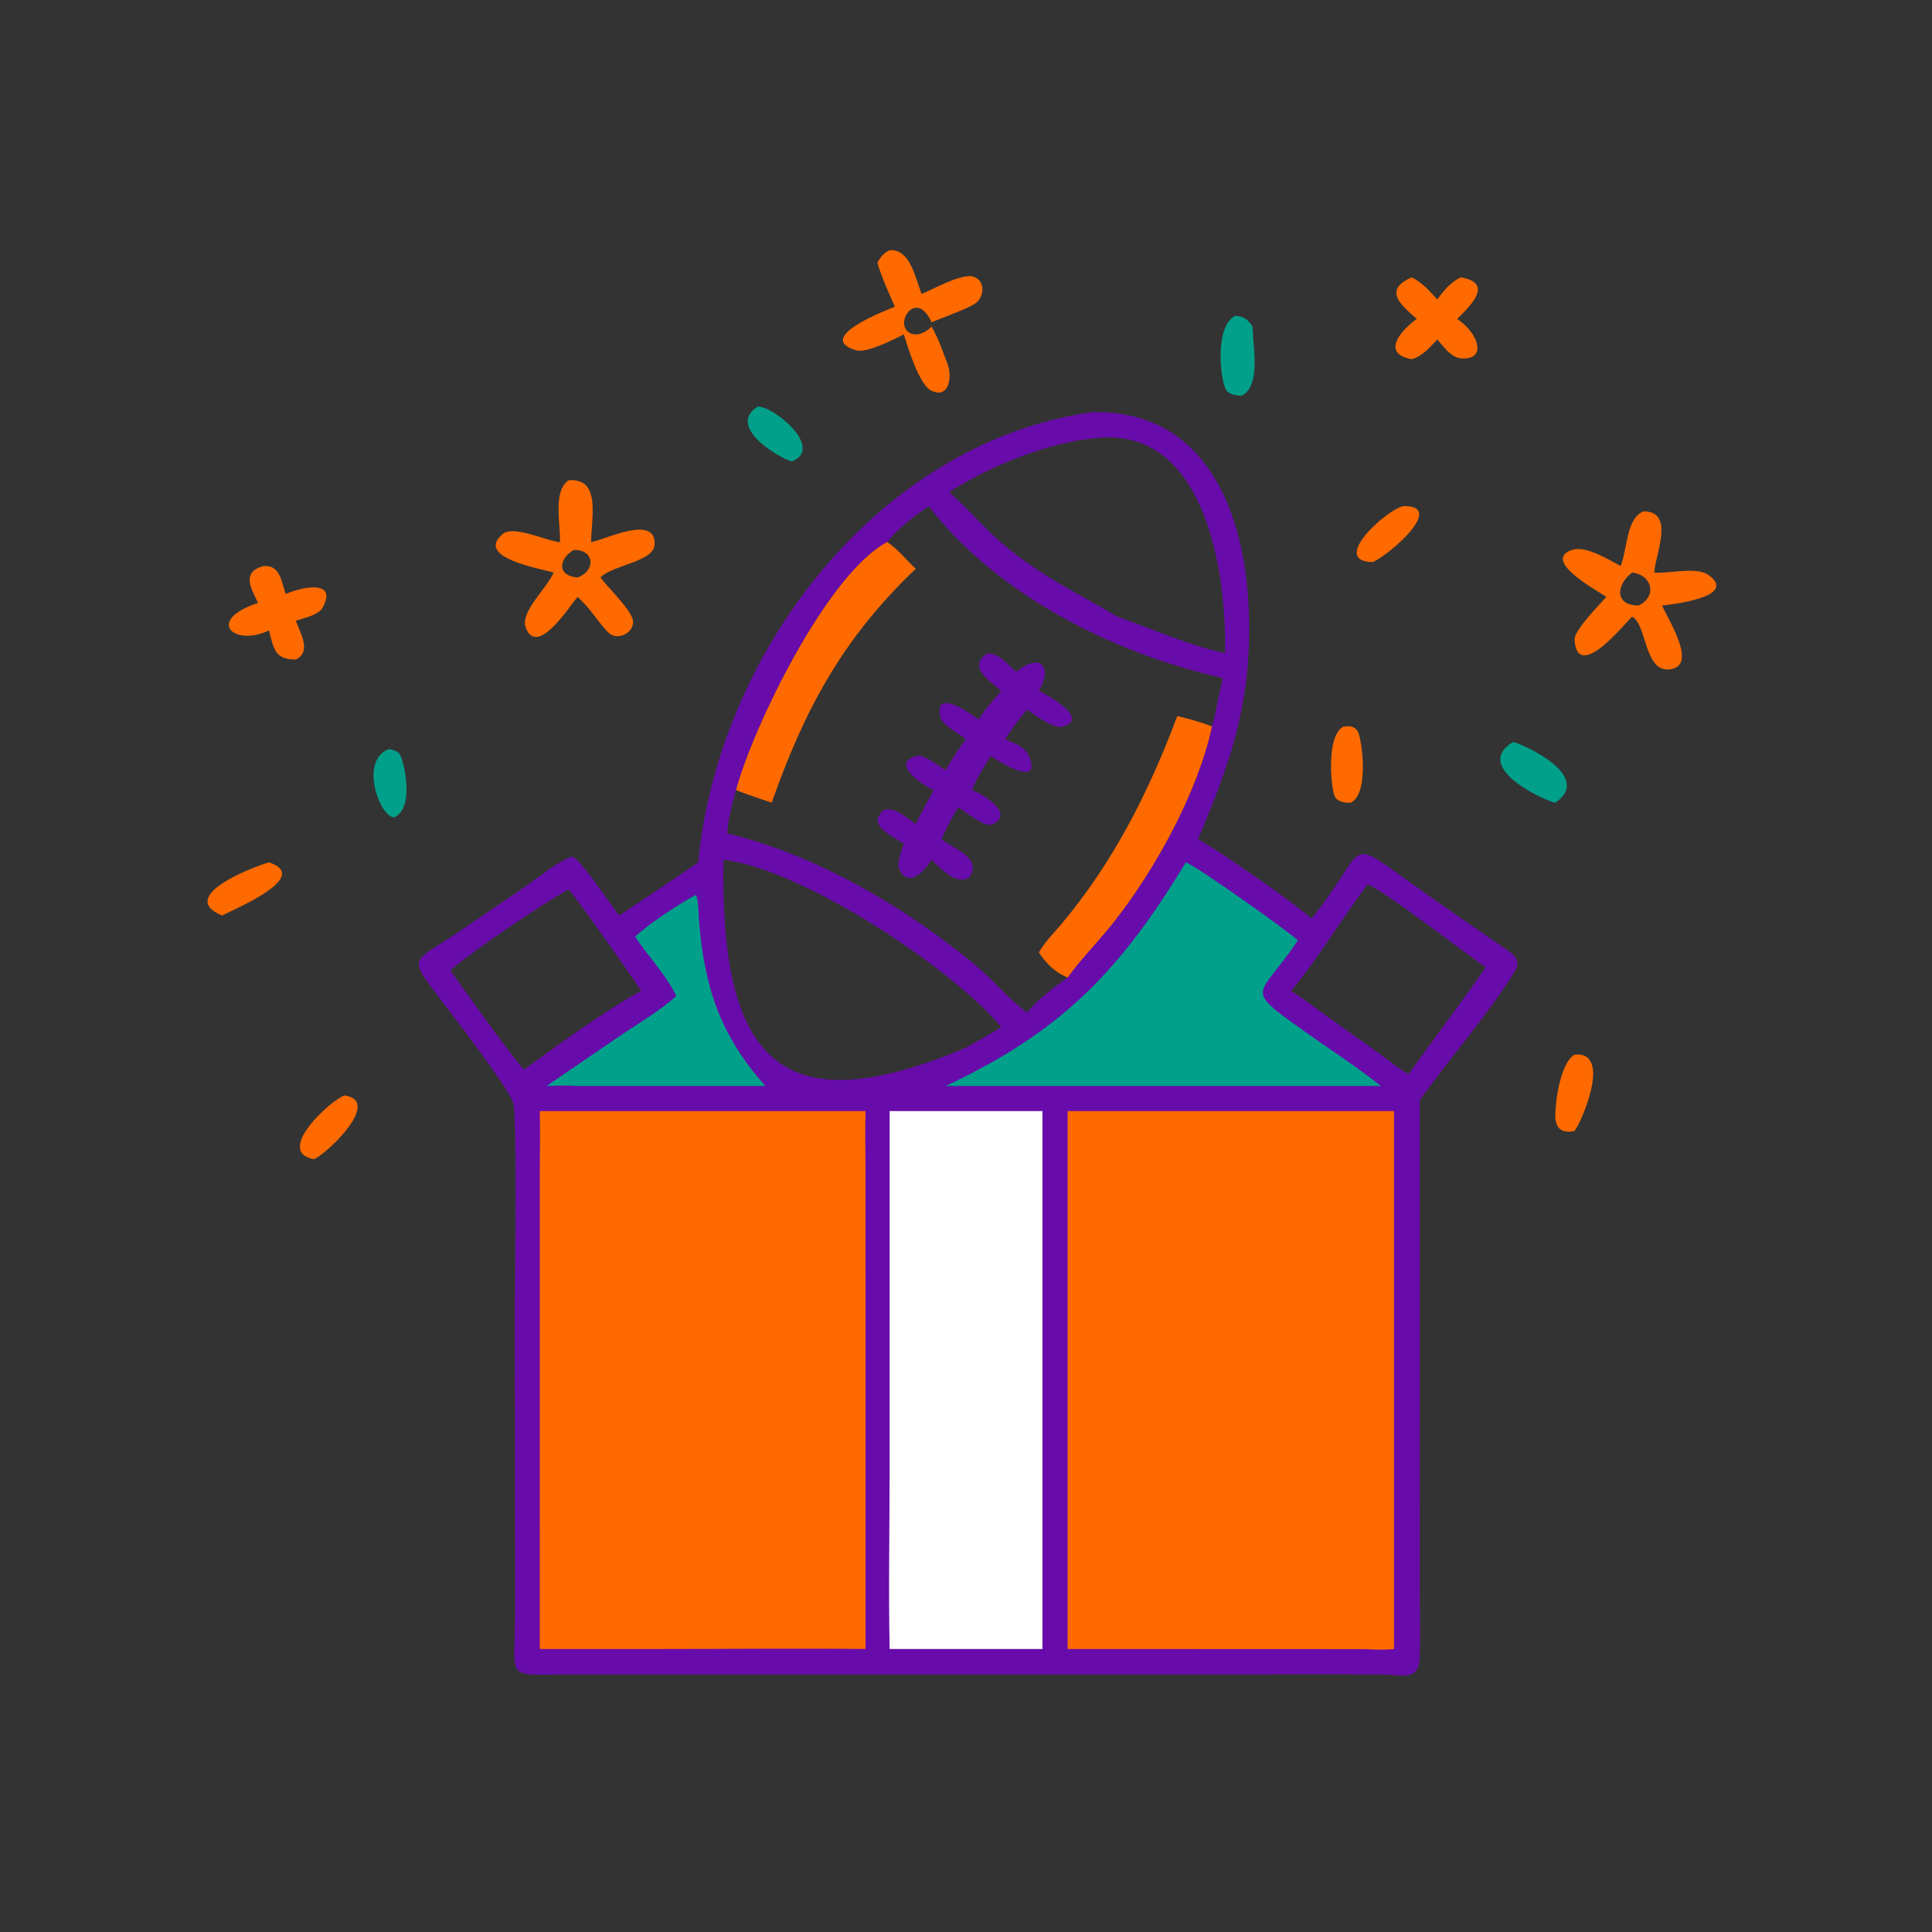
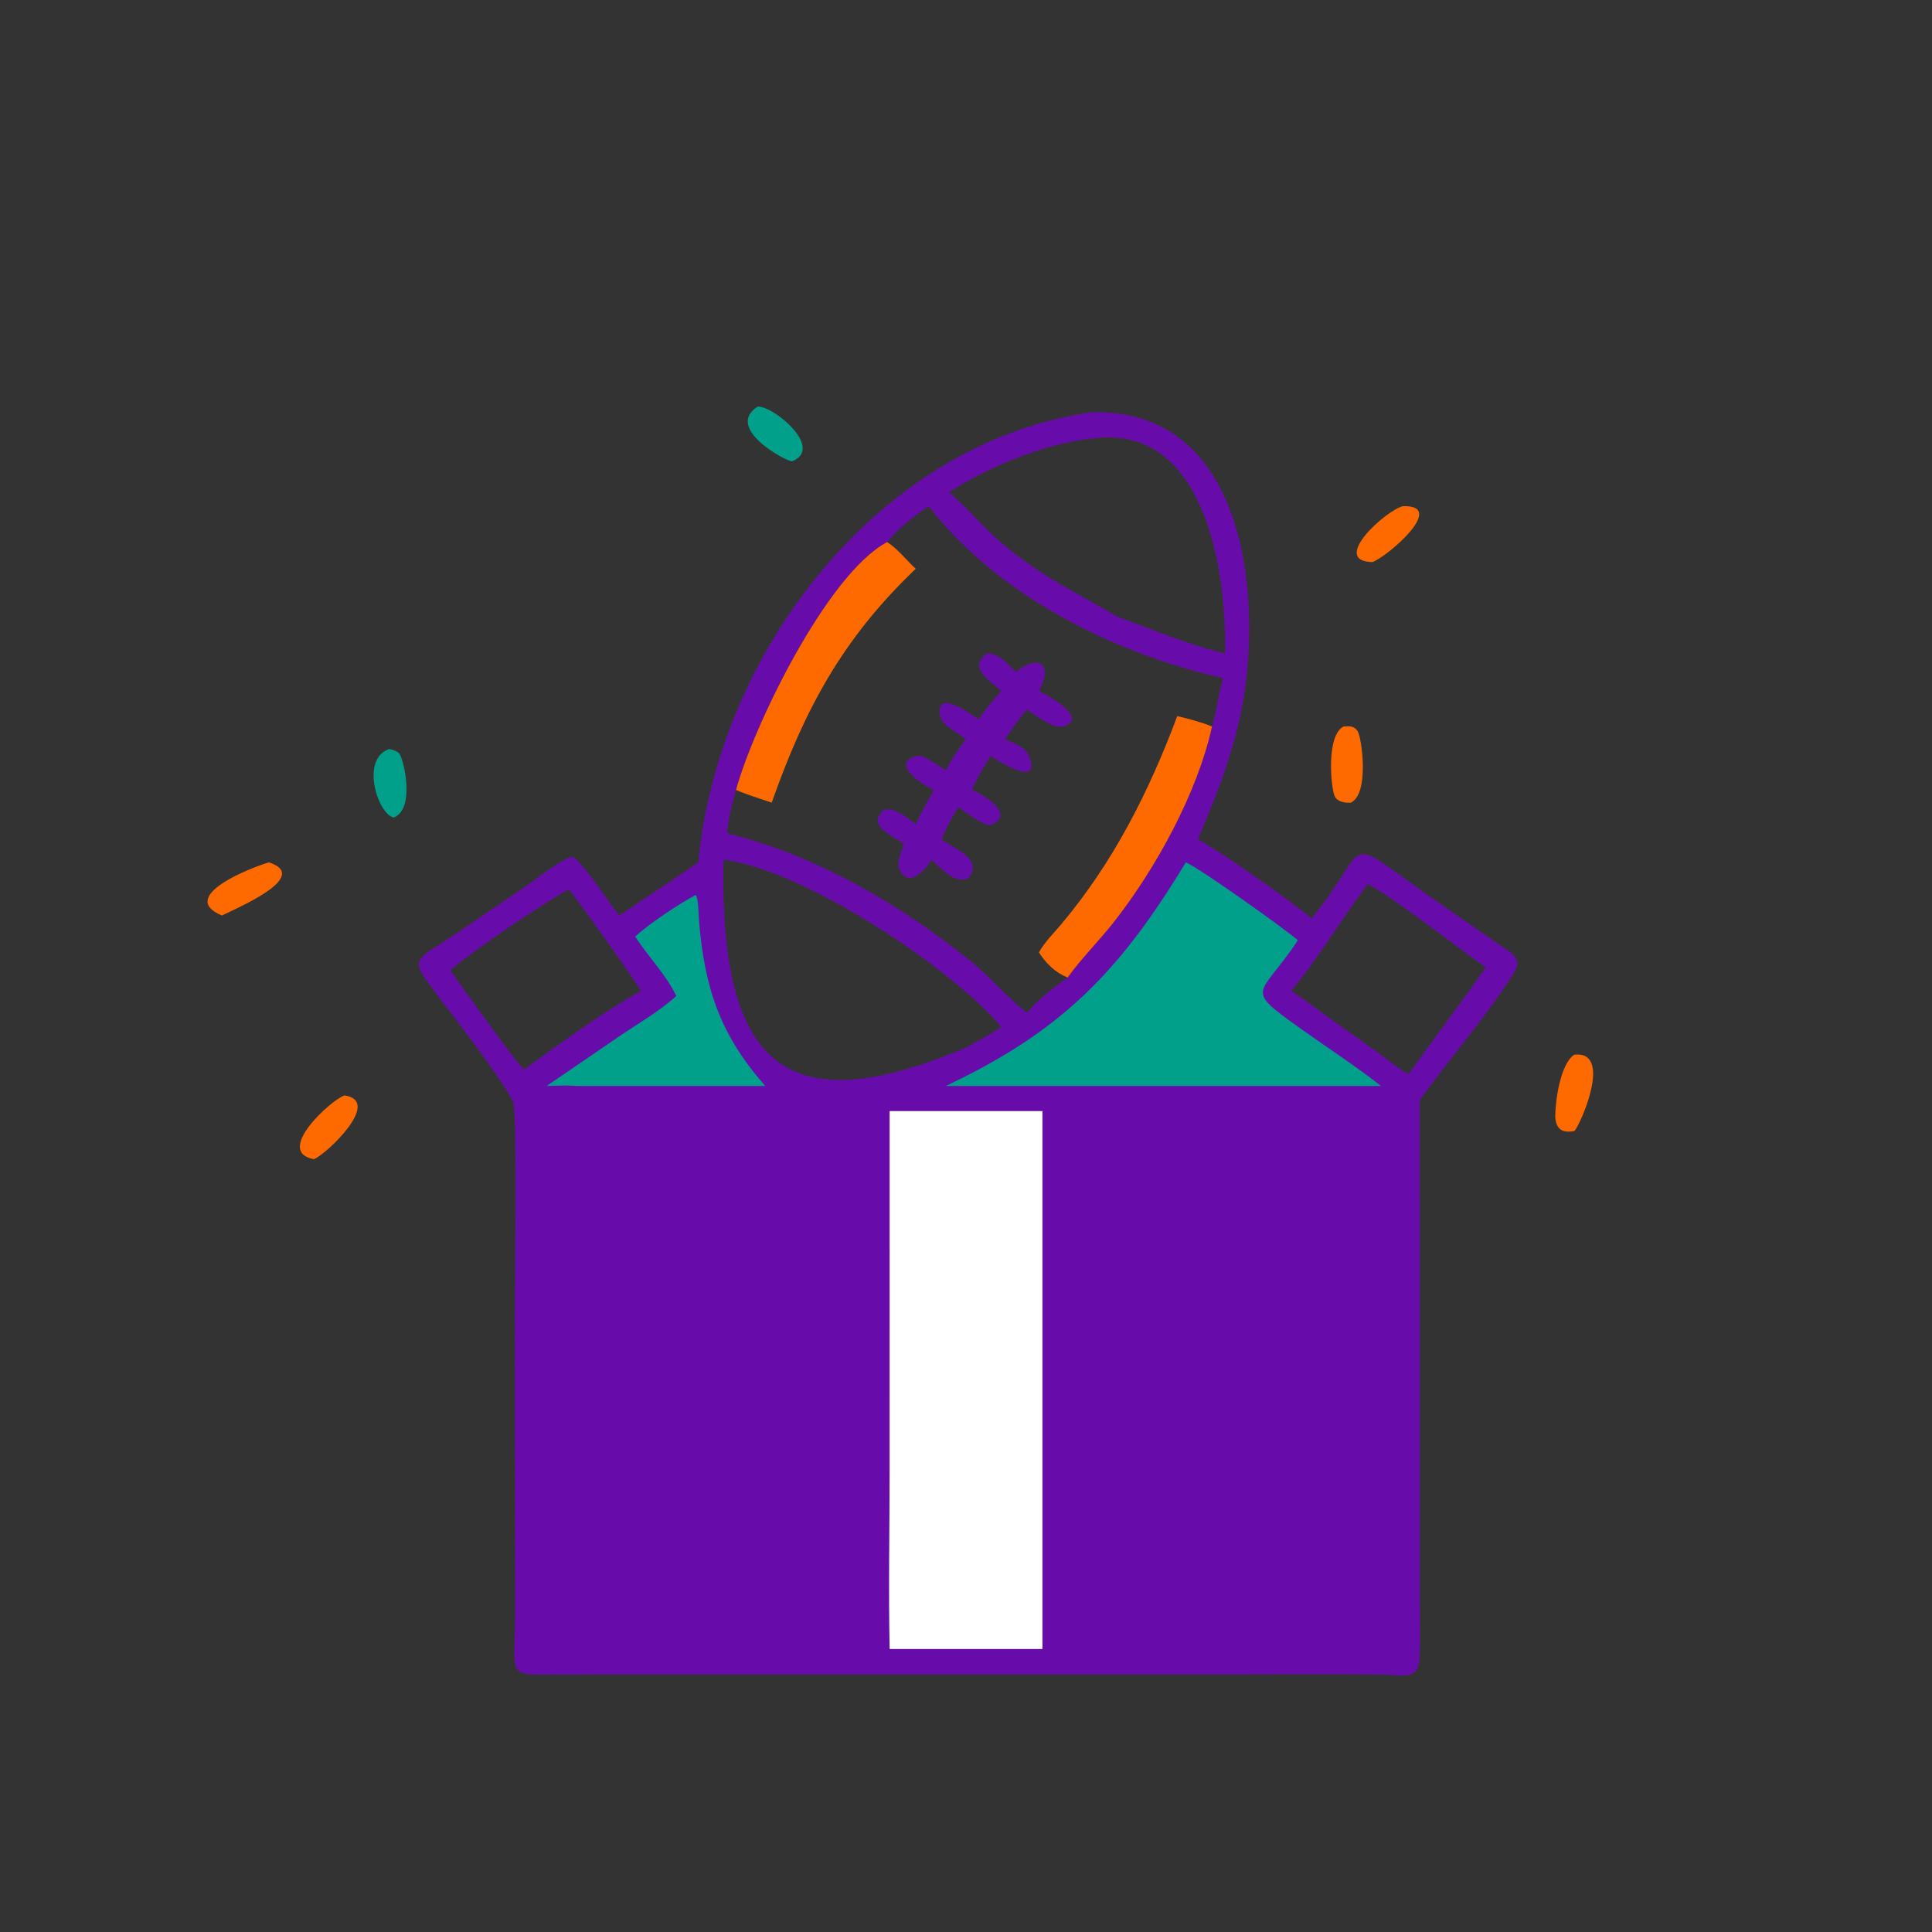
<svg xmlns="http://www.w3.org/2000/svg" width="1024" height="1024">
  <rect width="100%" height="100%" fill="#333333" stroke="none" />
  <path fill="#00A08A" d="M206.3 396.99c1.648.328 4.57 1.164 5.524 2.69 2.486 3.974 8.134 29.124-3.058 33.592-8.198-1.098-18.18-30.93-2.466-36.282zm195.324-181.524c8.958-.008 35.222 22.19 18.21 29.04-3.13.134-36.128-17.612-18.21-29.04z" />
  <path fill="#FF6A00" d="M743.6 268.284c23.202-.716-6.964 25.826-16.132 29.638-22.692-.432 6.822-27.366 16.132-29.638zM182.586 580.598c20.256 2.888-9.492 31.106-16.171 33.776-21.345-3.774 9.12-31.502 16.17-33.776zM712.122 385.07c2.982-.244 5.728-.414 7.5 2.552 2.21 3.698 6.26 33.1-3.66 37.808-2.978.178-6.998-.354-8.504-3.334-2.008-3.964-4.776-32.312 4.664-37.026zm-569.564 72c22.28 7.392-15.5 23.576-24.928 28.164-24.423-10.196 16.86-25.92 24.928-28.164zm691.866 101.928c20.83-2.306 3.01 37.612 0 40.48-6.526 1.22-9.732-1.058-10.104-7.618.032-8.99 2.844-28.21 10.104-32.862z" />
-   <path fill="#00A08A" d="M654.646 167.426c4.572.238 6.614 1.735 9.21 5.623.354 11.3 4.528 31.619-5.844 36.701-2.978-.098-7.076-.662-8.494-3.716-2.778-5.986-5.714-32.941 5.128-38.608zm147.258 225.878c3.86.436 43.526 17.864 22.416 32.126-2.78.058-45.208-18.232-22.416-32.126z" />
-   <path fill="#FF6A00" d="M139.615 300.002c8.91-.704 9.515 8.244 11.81 14.836 7.588-3.378 27.863-8.29 19.635 7.164-2.138 4.018-10.182 5.63-14.28 6.994 2.295 6.412 8.582 16.36 0 20.58-11.138.032-11.664-5.67-14.222-15.442-18.27 8.898-34.175-5.192-5.782-14.568-3.962-8.214-8.782-16.324 2.839-19.564zM774.2 147.003c18.078 2.948 4.722 15.528-1.892 22.04 11.27 7.413 16.1 21.706 2.422 20.927-5.626-.32-9.476-6.148-12.916-10.016-3.966 3.983-7.94 9.053-13.606 10.407-16.692-3.01-5.306-15.683 2.74-21.317-8.586-7.584-18.03-15.262-2.74-22.041 5.532 2.582 9.516 7.308 13.606 11.698 3.39-4.713 7.072-9.118 12.386-11.698zm-302.674-14.397c11.03-.762 13.684 15.115 16.992 23.205 5.97-2.501 21.324-11.058 27.312-9.198 6.746 2.096 5.96 11.08.806 14.429-4.264 2.769-17.536 7.494-22.918 9.768-7.64-17.312-19.11-.837-12.602 4.918 3.838 3.394 9.8.526 12.602-2.68 3.148 5.492 5.382 11.378 7.524 17.313 4.6 9.603 1.348 21.783-8.11 16.385-6.096-3.48-11.852-22.38-14.084-29.5-5.302 2.643-19.74 10.026-25.162 8.447-23.114-6.73 17.172-21.743 20.426-23.12-3.352-7.65-6.954-15.316-9.29-23.348 1.854-3.18 3.114-4.974 6.504-6.619zm399.596 138.418c16.688.078 6.408 22.438 5.736 31.744l-.048.714c8.042.658 22.502-3.36 28.938 1.412 15.976 11.844-21.468 15.632-24.788 16.044 2.74 6.846 19.986 32.868 3.326 33.876-12.852.778-11.542-24.22-19.238-27.952-1.928 1.186-28.916 35.904-30.496 12.278-.336-5.028 13.108-18.51 16.828-22.766-3.46-2.668-35.048-19.25-18.044-24.944 7.086-2.374 19.334 5.204 25.614 8.572 3.568-8.262 2.734-25.2 12.172-28.978zm-6.074 32.458c-8.22 6.094-9.768 17.446 3.48 17.456 9.704-4.606 7.514-16.182-3.48-17.456zm-563.682-48.936c17.408-1.306 11.97 19.846 11.928 32.76 6.824-.926 34.548-15.166 33.662 1.398-.472 8.81-21.202 10.676-28.164 16.83l-.572.508c3.802 5.308 17.026 17.66 17.302 23.366.29 6.004-7.81 10.064-12.484 6.352-3.36-2.67-9.514-11.996-13.662-16.194-1.004-1.106-2.156-2.14-3.22-3.192-3.45 3.536-21.492 32.838-27.542 16.098-2.97-8.214 11.242-20.544 14.82-28.99-5.536-1.888-42.414-7.696-26.934-20.47 5.718-4.718 22.268 3.38 29.56 4.212l.74.082c.464-8.942-4.038-26.874 4.566-32.76zm2.68 36.956c-7.894 4.588-9.05 13.814 2.11 14.54 9.902-3.624 8.874-14.934-2.11-14.54z" />
  <path fill="#680BAB" d="M578.428 218.506c63.652-1.788 83.548 58.258 83.664 113.566.092 43.702-10.354 73.124-27.154 112.774 11.912 6.442 50.032 33.058 60.21 41.966 31.524-38.628 15.522-45.208 56.7-15.928 14.38 10.224 28.96 20.206 43.478 30.234 5.154 3.558 11.774 6.766 7.616 13.63-13.042 21.536-35.28 47.02-50.452 68.358l.024 262.394c.006 11.272.526 22.782-.142 34.022-.68 11.474-9.752 8.154-18.938 8.046-29.018-.342-58.072-.048-87.096-.048h-167.29L300 887.536c-32.896-.014-26.994 3.318-26.99-32.106l-.11-164.966c.02-13.772 1.28-100.34-.918-106.076-3.724-9.718-32.286-46.438-39.318-55.77-17.056-22.644-14.184-17.826 12.304-35.962l32.478-22.104c7.674-5.172 16.866-13.046 25.176-16.434l.31.426.374-.56c5.012 2.1 20 25.238 24.93 31.25 13.946-9.404 28.028-18.568 41.848-28.164 10.454-110.242 94.42-222.16 208.344-238.564zm-86.208 49.778c-7.846 5.422-15.992 11.6-22.01 19.022-32.04 17.036-71.216 98.378-80.09 131.4-2.17 7.518-4.13 15.138-4.682 22.974 47.338 11.604 92.898 38.234 130.24 68.742 9.916 8.1 18.902 19.132 28.662 26.286 5.776-7.064 14.098-13.302 21.522-18.594 7.454-10.364 16.81-19.604 24.724-29.7 21.782-27.778 44.122-68.128 51.79-103.344 2.458-8.43 3.466-17.198 5.808-25.654-57.42-12.95-119.168-43.528-155.964-91.132zM383.472 455.708c-2.064 109.428 32.704 140.058 128.428 99.596 6.25-3.594 12.77-7.006 18.792-10.962-25.406-30.556-104.77-83.694-147.22-88.634zM580.01 232.3c-24.724 2.264-56.16 14.994-76.93 28.602l.472.402c9.84 8.548 18.114 18.744 28.184 27.19 20.836 17.474 38.474 25.282 60.506 38.368 18.866 6.74 37.434 14.956 57.036 19.414.948-42.684-10.288-121.338-69.268-113.976zm144.858 236.414c-13.966 18.474-25.79 38.762-40.576 56.522 6.394 3.884 12.406 8.646 18.482 13.018l28.462 20.272c4.858 3.456 10.11 8.062 15.354 10.738 13.524-18.914 27.632-37.448 40.892-56.54-10.374-7.102-53.706-40.6-62.614-44.01zm-423.502 2.702c-15.536 8.754-48.764 31.12-62.664 42.816 2.14 3.428 37.178 52.132 39.07 52.65 17.88-13.026 42.742-31.152 61.996-41.646-3.044-5.366-37.14-53.4-38.402-53.82z" />
  <path fill="#00A08A" d="M368.574 474.38c1.616.532 1.706 11.038 1.89 13.326 2.92 36.264 11.442 61.008 35.148 87.894h-99.456c-5.52-.42-10.94-.214-16.46 0l40.194-27.456c9.506-6.38 20.102-12.554 28.554-20.244-5.414-11.384-14.98-20.926-21.802-31.512 7.872-7.17 22.574-16.832 31.932-22.008zm259.942-17.31c7.344 3 54.124 36.47 59.39 41.292-20.322 30.722-29.568 24.652 1.972 47.198 13.978 9.992 28.6 19.396 42.074 30.04h-230.71c61.562-29.02 92.158-60.642 127.274-118.53z" />
  <path fill="#fff" d="M471.526 588.894h80.992v285.098h-80.992c-.658-31.632-.01-63.424-.008-95.076l.008-190.022z" />
  <path fill="#FF6A00" d="M623.978 379.544c6.25 1.518 12.436 3.088 18.398 5.526-7.668 35.216-30.008 75.566-51.79 103.344-7.914 10.096-17.27 19.336-24.724 29.7-6.566-2.646-11.444-7.448-15.218-13.334 2.964-5.338 7.744-10.044 11.69-14.73 27.784-32.986 46.644-70.462 61.644-110.506zM470.21 287.306c5.638 3.604 10.196 9.638 15.16 14.166-38.614 36.734-58.836 74.214-76.354 123.958-6.268-2.162-12.794-4.132-18.896-6.724 8.874-33.022 48.05-114.364 80.09-131.4z" />
  <path fill="#680BAB" d="M523.37 346.276c6.174-.03 10.86 5.878 15.082 9.824 13.176-10.388 19.542-2.908 12.192 10.078 3.888 1.8 27.624 14.828 12.564 18.93-4.952 1.348-14.756-6.33-18.868-8.948-4.256 4.7-8.078 10.366-11.608 15.64 4.878 2.192 10.666 3.838 12.808 9.286 6.68 16.988-16.63 2.208-20.434-.386-3.652 5.864-7.308 11.588-9.938 18.006 6.128 2.276 23.844 13.274 9.796 18.612-4.928-.198-12.758-6.708-17.02-9.466-3.392 5.528-6.468 10.964-8.89 16.994 6.668 5.292 22.012 9.908 14.496 20.398-7.276 3.938-14.808-5.142-19.832-9.536-3.51 5.772-12.638 15.938-17.256 4.4-1.216-3.044 1.656-9.802 2.586-12.914-3.552-2.654-19.452-9.518-11.872-16.164l-.814.3c4.606-6.69 14.954 2.512 19.008 5.54 2.836-6.232 6.394-12.096 9.564-18.164-6.606-2.818-23.674-14.544-8.604-18.128 3.228-.768 12.128 5.994 14.912 7.716 3.086-5.86 6.804-11.13 10.658-16.494-3.388-2.902-12.404-7.324-13.406-11.548-3.874-16.356 16.382-1.746 20.11 1.11 3.574-5.406 7.794-10.344 12.088-15.184-6.186-5.346-18.26-12.812-7.322-19.902z" />
-   <path fill="#FF6A00" d="M392.17 588.894h66.584c-.33 10.454-.008 21.032-.008 31.498l.008 253.6c-35.484-.38-71.014-.002-106.504 0h-66.178l.006-252.802c.004-10.748.318-21.556-.006-32.296H392.17zm173.692 0h172.982v285.098c-5.712.73-12.182.104-17.966.06l-155.016-.06V588.894z" />
</svg>